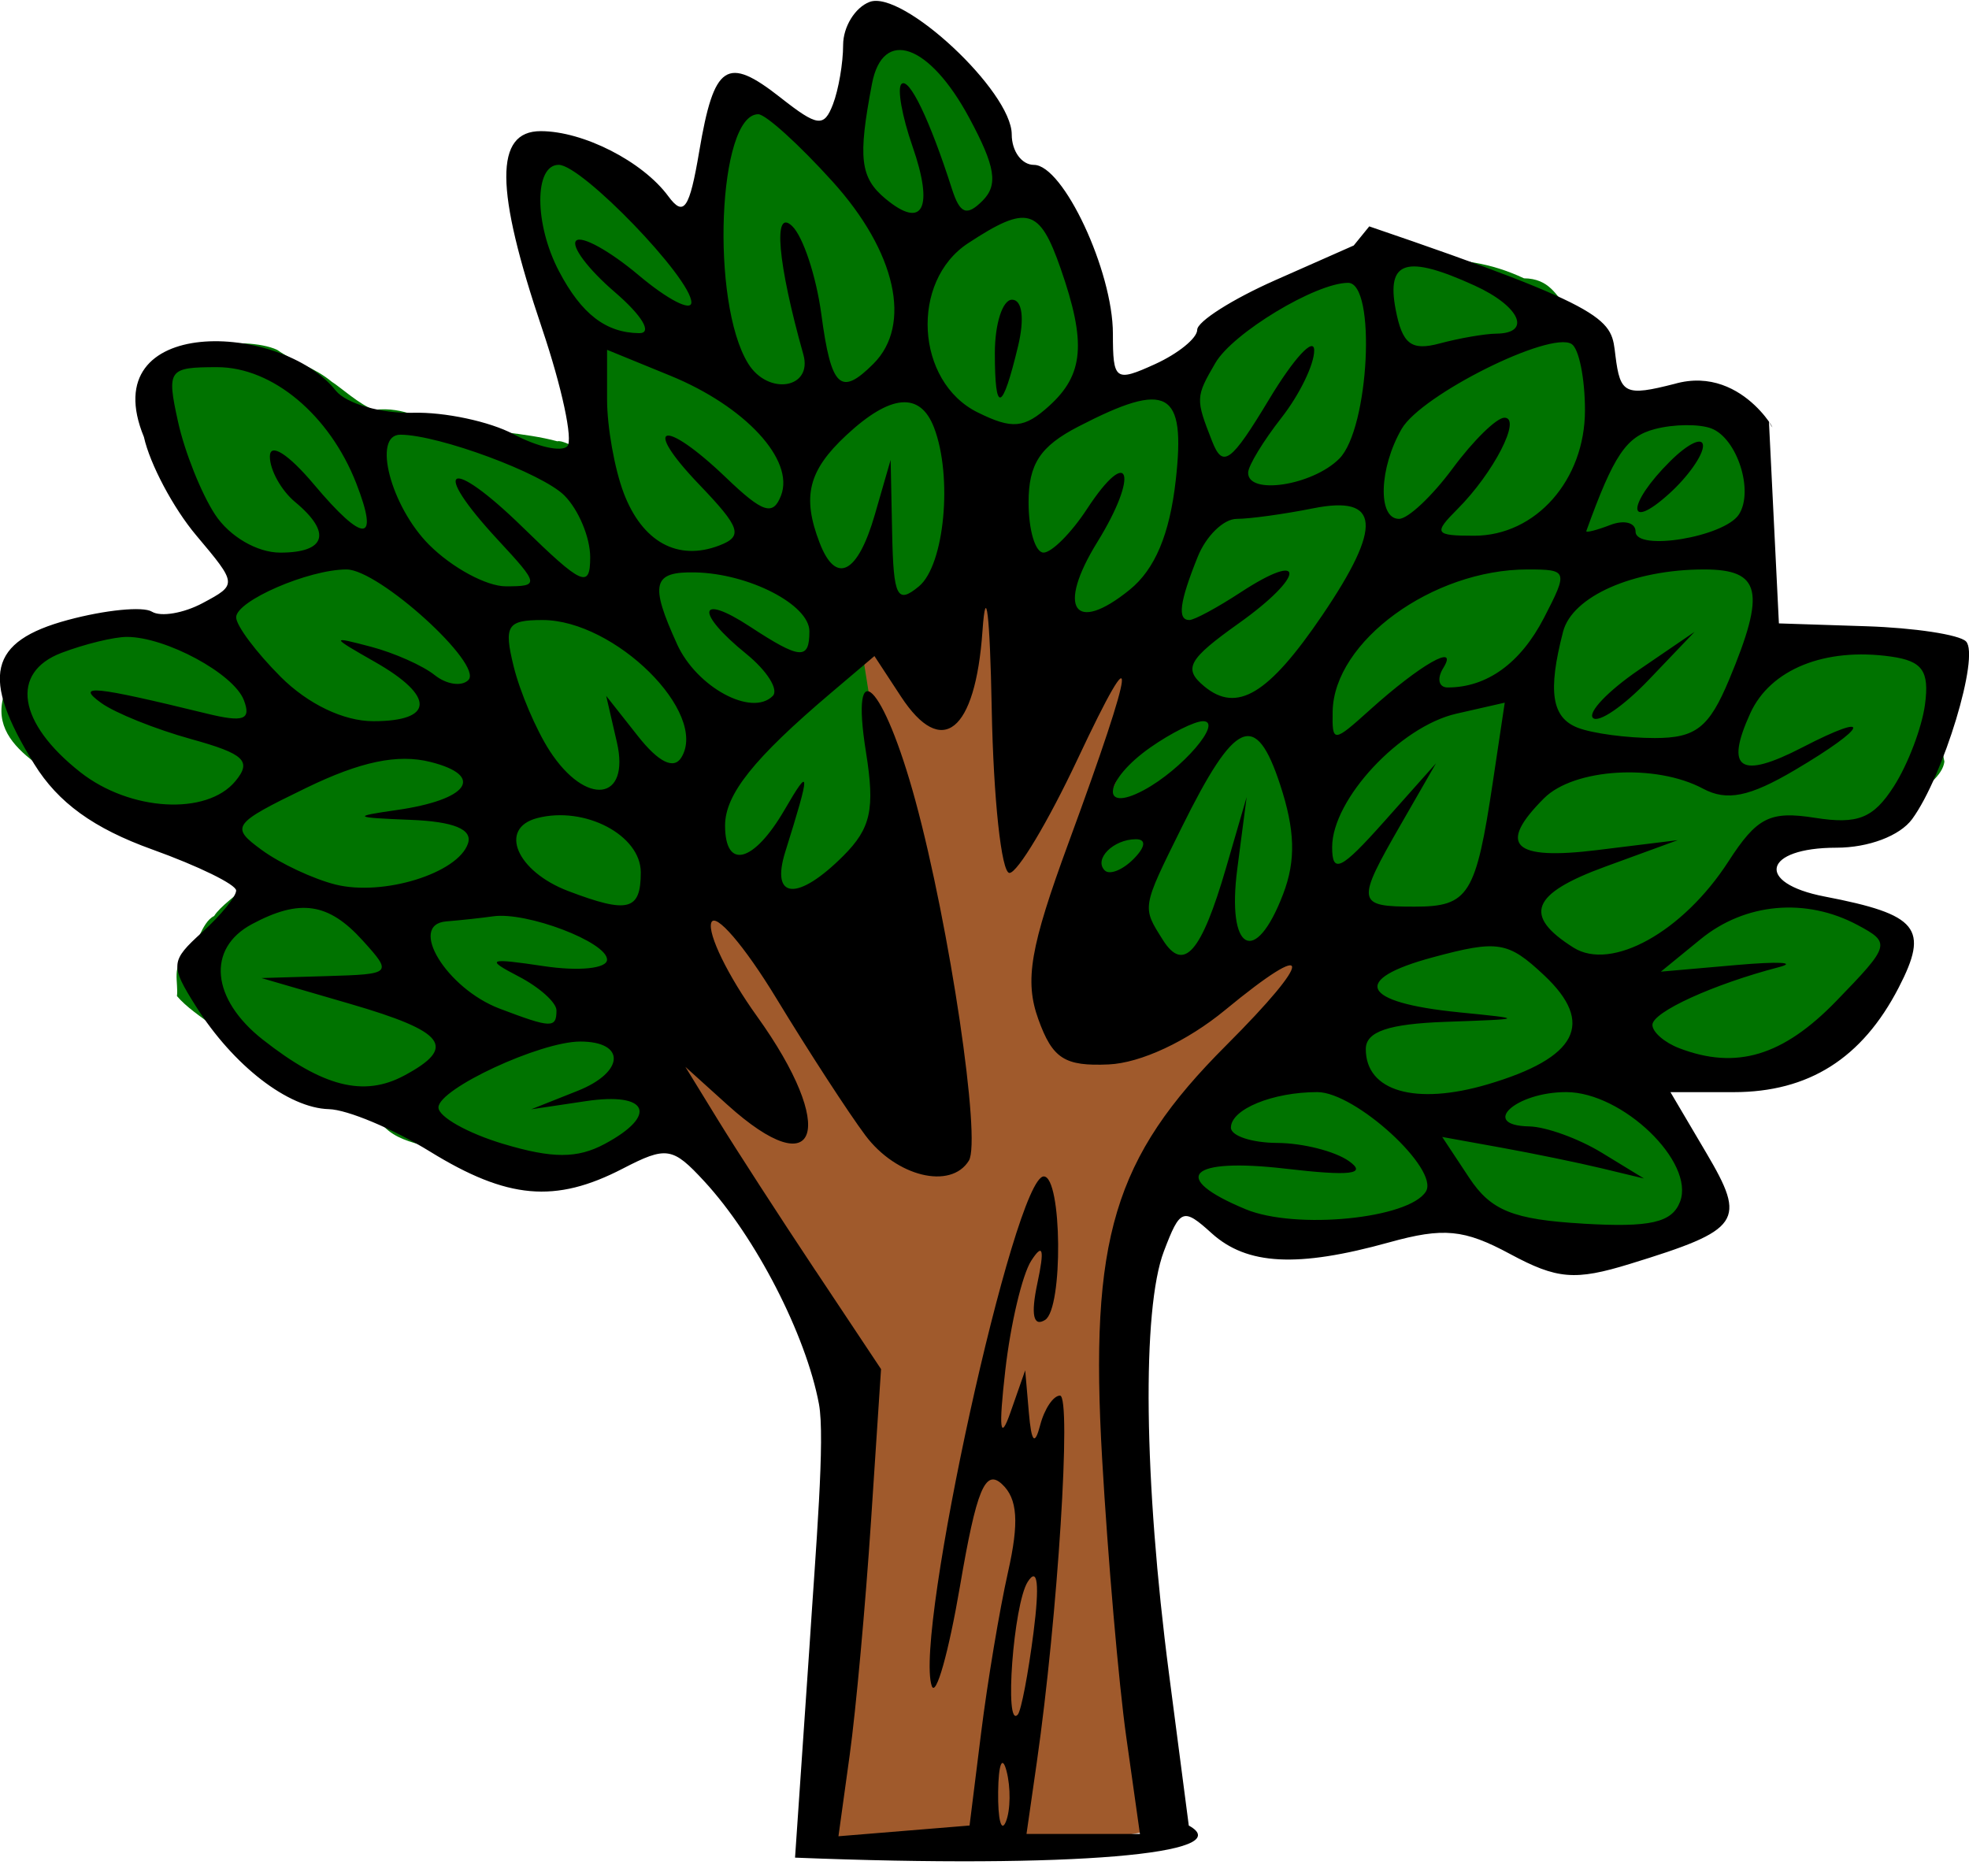
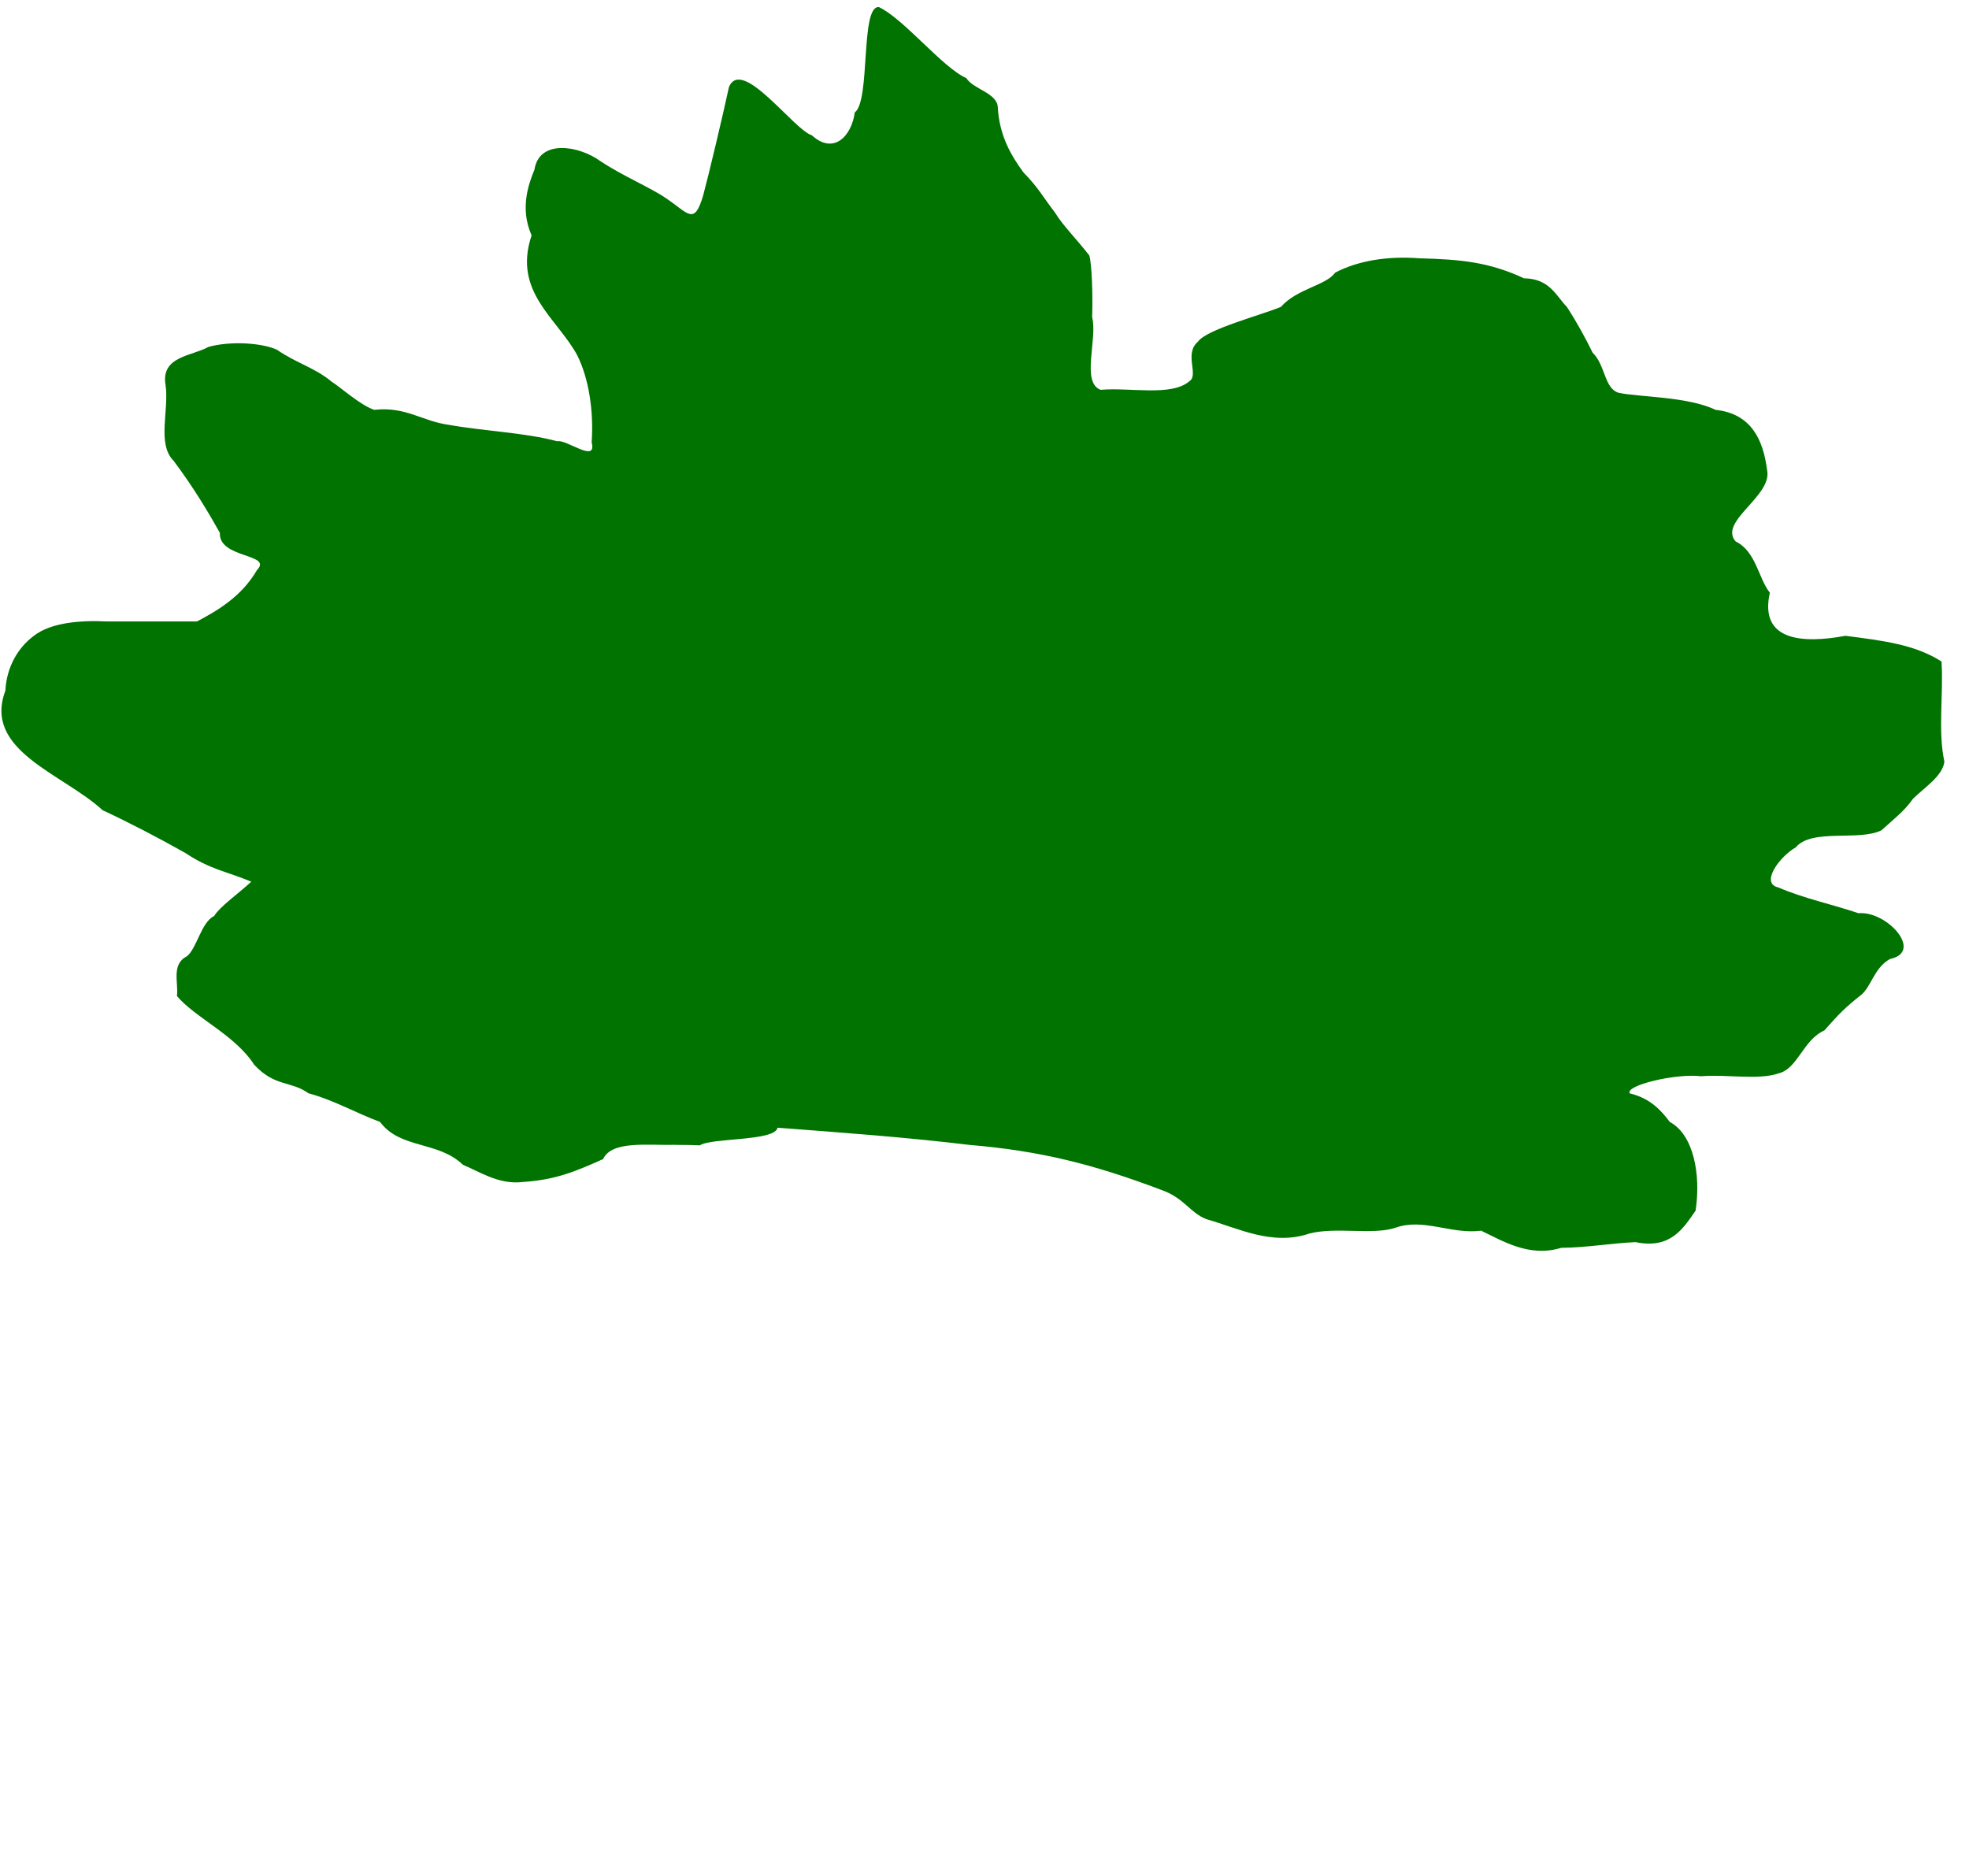
<svg xmlns="http://www.w3.org/2000/svg" width="98.711mm" height="94.039mm" version="1.1" viewBox="0 0 349.76 333.21">
  <g transform="translate(25.039 -406.5)">
-     <path d="m151.81 467.6c-1.878 13.7 1.717 29.615 4.178 40.109 0 0 8.116-15.484 2.105-25.756-1.418-11.005 0.863-22.363-4.825-32.559z" fill="#a40" />
    <g transform="matrix(2.995 0 0 2.995 238.99 -1185.7)">
      <path d="m-48.146 599.52c-1.542 0.05-3.725-0.274-4.241 0.848-1.615 0.721-2.804 1.232-4.75 1.357-1.432 0.182-2.599-0.626-3.562-1.018-1.487-1.431-3.704-0.918-4.919-2.544-1.35-0.494-2.772-1.309-4.241-1.696-1.039-0.752-1.99-0.368-3.223-1.696-1.135-1.767-3.48-2.772-4.58-4.071 0.101-0.781-0.351-1.881 0.584-2.357 0.597-0.462 0.847-2.019 1.621-2.393 0.347-0.562 1.363-1.266 2.205-2.035-1.462-0.615-2.419-0.709-3.901-1.696-1.521-0.863-3.399-1.839-4.919-2.544-2.363-2.175-7.105-3.522-5.767-7.09 0.074-1.431 0.774-2.582 1.696-3.257 0.983-0.766 2.682-0.931 4.342-0.848h5.326c1.234-0.651 2.651-1.484 3.562-3.053 0.956-0.981-2.279-0.665-2.205-2.205-0.618-1.112-1.564-2.703-2.736-4.263-1.021-1.016-0.256-3.032-0.487-4.524-0.28-1.694 1.595-1.697 2.544-2.239 1.282-0.357 3.154-0.253 4.071 0.17 1.134 0.789 2.249 1.062 3.247 1.898 0.443 0.264 1.704 1.404 2.521 1.664 1.849-0.213 2.863 0.678 4.399 0.886 2.125 0.378 4.566 0.468 6.458 0.98 0.512-0.147 2.371 1.343 2.035 0.068 0.131-1.865-0.173-3.805-0.848-5.157-1.199-2.223-3.843-3.768-2.714-7.124-0.728-1.64-0.147-3.112 0.17-3.901 0.281-1.813 2.626-1.437 3.901-0.509 1.333 0.887 2.968 1.565 3.901 2.205 1.324 0.889 1.673 1.651 2.205-0.17 0.303-1.115 1.171-4.757 1.527-6.418 0.757-1.836 3.849 2.536 4.919 2.856 1.278 1.171 2.356 0.065 2.544-1.357 0.947-0.686 0.315-6.343 1.431-6.248 1.467 0.686 3.786 3.596 5.184 4.213 0.414 0.658 1.789 0.867 1.866 1.696 0.088 1.744 0.823 2.94 1.527 3.901 0.893 0.914 1.146 1.441 1.866 2.375 0.501 0.814 1.198 1.473 2.035 2.544 0.153 0.454 0.218 2.446 0.17 3.664 0.336 1.27-0.673 3.884 0.509 4.309 1.714-0.159 4.188 0.412 5.258-0.509 0.584-0.374-0.339-1.626 0.512-2.35 0.495-0.72 3.694-1.559 4.916-2.06 0.977-1.1 2.661-1.256 3.223-2.035 1.355-0.708 3.102-0.993 4.987-0.848 2.522 0.062 4.174 0.241 6.208 1.187 1.522 0.017 1.901 1.035 2.544 1.696 0.607 0.933 1.112 1.867 1.527 2.714 0.766 0.745 0.685 2.106 1.527 2.375 1.158 0.266 4.102 0.212 5.767 1.018 2.141 0.227 2.825 1.805 3.053 3.562 0.345 1.543-2.9 3.05-1.866 4.241 1.215 0.592 1.349 2.189 2.031 3.041-0.647 2.884 1.968 3.024 4.483 2.557 2.23 0.285 4.146 0.522 5.699 1.527 0.125 1.951-0.228 4.098 0.17 5.937-0.105 0.854-1.17 1.523-1.866 2.205-0.499 0.719-1.101 1.172-1.866 1.866-1.319 0.666-4.132-0.133-5.089 1.018-0.933 0.52-2.14 2.141-1.018 2.375 1.457 0.636 3.177 0.997 4.75 1.527 1.682-0.148 3.881 2.291 1.866 2.714-0.939 0.512-1.106 1.63-1.714 2.13-0.921 0.731-1.257 1.062-2.187 2.111-1.262 0.562-1.569 2.269-2.714 2.544-1.171 0.412-3.123 0.043-4.58 0.17-1.544-0.186-4.553 0.558-4.241 1.018 1.204 0.279 1.872 1.018 2.375 1.696 1.387 0.73 1.86 3.084 1.527 5.258-0.752 1.091-1.506 2.293-3.562 1.866-1.513 0.07-2.844 0.323-4.41 0.339-1.901 0.585-3.48-0.42-4.75-1.018-1.76 0.236-3.429-0.772-5.089-0.17-1.342 0.442-3.508-0.067-5.089 0.339-2.221 0.75-4.238-0.324-6.106-0.848-1.018-0.4-1.296-1.25-2.689-1.742-4.019-1.518-7.166-2.313-11.39-2.668-3.784-0.458-7.617-0.732-11.365-1.018-0.137 0.809-3.92 0.588-4.611 1.047l-0.531-0.02-0.965-9e-3z" fill="#007300" fill-rule="evenodd" />
-       <path d="m-31.563 568.55c-0.193 7.671-2.733-0.318-5.109-0.187-3.729 3.953-0.472-2.752-0.218 2.727l1.657 10.39c1.114 5.731 3.092 12.543 2.473 17.91-5.824-2.864-6.87-11.165-12.32-14.771-4.934-0.098-1.683 5.653-0.074 7.799 0.981 1.382 4.037 6.097 0.844 2.82-2.335-2.899-5.748 0.546-3.283 3.08 2.92 5.79 8.725 10.772 9.665 17.056-0.65 9.257-0.588 16.205-2.099 25.339 0 0 3.997 2.754 10.882-0.258 5.841 1.522 7.814-0.819 11.15-0.049-1.288-13.162-4.897-24.868-1.574-37.859 1.655-5.742 8.687-8.415 9.871-14.117-3.859-3.764-7.276 3.493-11.43 4.096-4.775 2.446-6.273-2.535-5.007-4.939 1.426-4.637 5.553-11.251 6.446-16.038-4.509-4.014-5.868 5.803-7.564 6.209-0.279-4.75 0.099-9.591-1.93-14.039zm3.897 49.527c2.45 2.249-1.671-1.357 0 0z" fill="#a05a2c" />
-       <path d="m-40.159 629.47c0.388-6.037 0.951-12.569 0.574-14.575-0.771-4.112-3.754-9.907-6.797-13.205-1.886-2.044-2.243-2.1-4.853-0.75-3.989 2.063-6.826 1.81-11.416-1.017-2.2-1.355-4.9-2.488-6-2.517-2.412-0.064-5.662-2.578-7.883-6.096-1.54-2.44-1.519-2.691 0.375-4.405 1.105-1 2.008-2.109 2.008-2.465 0-0.356-2.239-1.452-4.975-2.436-3.477-1.25-5.585-2.776-7-5.066-3.199-5.175-2.707-7.28 1.998-8.547 2.213-0.596 4.453-0.817 4.979-0.492s1.884 0.095 3.018-0.512c2.053-1.099 2.052-1.115-0.395-4.022-1.351-1.605-2.743-4.227-3.095-5.825-3.002-7.287 8.159-6.833 11.386-2.741 0.639 0.77 2.696 1.356 4.571 1.303 1.875-0.053 4.556 0.518 5.959 1.268 1.403 0.751 2.84 1.075 3.195 0.72 0.354-0.354-0.32-3.499-1.498-6.989-2.802-8.296-2.825-11.703-0.077-11.703 2.524 0 6.042 1.795 7.563 3.858 0.924 1.253 1.258 0.769 1.837-2.658 0.878-5.196 1.633-5.697 4.813-3.196 2.205 1.735 2.588 1.784 3.118 0.405 0.332-0.865 0.604-2.45 0.604-3.522s0.705-2.22 1.566-2.55c1.947-0.747 8.434 5.299 8.434 7.86 0 0.992 0.592 1.804 1.315 1.804 1.738 0 4.685 6.297 4.685 10.012 0 2.778 0.141 2.88 2.5 1.806 1.375-0.626 2.5-1.542 2.5-2.035 0-0.493 2.089-1.82 4.642-2.949l4.642-2.053 0.921-1.133c14.645 4.99 14.338 5.549 14.602 7.677 0.28 2.264 0.587 2.41 3.5 1.665 4.309-1.236 6.498 3.85 5.604 2.25l0.295 5.978 0.295 5.978 5.183 0.169c2.851 0.093 5.511 0.497 5.912 0.897 0.834 0.834-1.336 8.002-3.191 10.539-0.728 0.995-2.588 1.699-4.49 1.699-4.34 0-4.852 2.097-0.707 2.895 5.562 1.071 6.219 1.881 4.394 5.411-2.167 4.191-5.332 6.193-9.789 6.193h-3.744l2.121 3.595c2.409 4.083 2.084 4.558-4.521 6.591-3.261 1.004-4.322 0.916-7.114-0.588-2.724-1.467-3.942-1.584-7.168-0.689-5.436 1.51-8.435 1.355-10.531-0.542-1.688-1.528-1.869-1.46-2.829 1.065-1.314 3.455-1.192 13.619 0.301 25.067l1.173 9c3.036 1.671-6.878 2.562-23.353 1.904zm-43.234-52.049c2.947 2.318 7.494 2.583 9.194 0.534 0.992-1.195 0.543-1.622-2.628-2.5-2.103-0.582-4.499-1.545-5.324-2.139-1.56-1.124-0.477-1.016 6.261 0.629 2.188 0.534 2.644 0.368 2.195-0.802-0.603-1.571-4.632-3.747-6.938-3.747-0.763 0-2.506 0.425-3.874 0.945-3.068 1.166-2.597 4.16 1.113 7.079zm7.988-15.289c0.855 1.305 2.494 2.265 3.869 2.265 2.723 0 3.072-1.185 0.885-3-0.825-0.685-1.5-1.899-1.5-2.699 0-0.85 1.091-0.157 2.624 1.665 2.95 3.506 3.886 3.478 2.5-0.077-1.583-4.056-4.971-6.889-8.242-6.889-2.907 0-3.009 0.142-2.33 3.235 0.391 1.779 1.378 4.254 2.194 5.5zm2.836 31.151c3.559 2.8 5.983 3.417 8.38 2.134 3.16-1.691 2.472-2.605-3.212-4.259l-5.25-1.528 3.905-0.116c3.84-0.114 3.875-0.15 2.095-2.116-2.027-2.24-3.719-2.489-6.566-0.965-2.696 1.443-2.412 4.444 0.648 6.851zm1.054-21.523c1.621 1.621 3.739 2.636 5.5 2.636 3.619 0 3.667-1.478 0.114-3.505-2.659-1.516-2.667-1.547-0.25-0.91 1.375 0.362 3.073 1.118 3.774 1.679 0.701 0.561 1.601 0.694 1.999 0.295 0.912-0.912-5.308-6.56-7.224-6.56-2.251 0-6.549 1.863-6.549 2.839 0 0.489 1.186 2.075 2.636 3.525zm3.254 12.323c2.829 0.71 7.274-0.668 7.861-2.437 0.279-0.839-0.844-1.299-3.418-1.4-3.384-0.132-3.482-0.2-0.833-0.577 4.287-0.61 5.296-2.035 2.021-2.857-1.939-0.487-4.147-0.025-7.372 1.542-4.391 2.133-4.512 2.304-2.627 3.683 1.087 0.795 3.053 1.716 4.368 2.046zm5.564-20.142c1.35 1.35 3.393 2.455 4.54 2.455 2.004 0 1.986-0.108-0.455-2.74-4.095-4.416-2.914-5.031 1.46-0.76 3.527 3.444 4 3.654 4 1.774 0-1.172-0.69-2.822-1.534-3.665-1.32-1.32-7.431-3.587-9.716-3.603-1.694-0.013-0.582 4.253 1.705 6.54zm4.171 27.502c3.067 1.166 3.374 1.175 3.374 0.105 0-0.466-1.012-1.373-2.25-2.016-1.987-1.032-1.811-1.103 1.5-0.608 2.09 0.313 3.75 0.142 3.75-0.386 0-1.04-4.76-2.853-6.75-2.57-0.688 0.098-1.941 0.233-2.785 0.302-2.301 0.187 0.015 3.977 3.161 5.173zm0.227 8.026c2.904 0.87 4.381 0.871 6 5e-3 3.197-1.711 2.597-3.096-1.103-2.544l-3.25 0.485 2.756-1.095c2.781-1.105 2.876-2.924 0.153-2.924-2.372 0-8.409 2.806-8.409 3.909 0 0.556 1.734 1.53 3.853 2.165zm2.738-23.324c2.152 3.327 4.798 2.996 3.992-0.5l-0.634-2.75 1.883 2.386c1.222 1.549 2.124 1.995 2.572 1.271 1.632-2.64-3.937-8.157-8.234-8.157-2.1 0-2.305 0.329-1.71 2.75 0.372 1.512 1.331 3.763 2.131 5zm1.111 8.327c3.549 1.349 4.298 1.156 4.298-1.109 0-2.212-3.327-3.956-6.144-3.22-2.314 0.605-1.224 3.162 1.845 4.329zm-0.552-36.761c1.333 2.534 2.777 3.647 4.756 3.669 0.803 9e-3 0.179-1.039-1.457-2.444-1.574-1.353-2.601-2.721-2.281-3.041 0.32-0.32 1.988 0.602 3.707 2.049 1.719 1.446 3.126 2.172 3.126 1.612 0-1.426-6.493-8.16-7.868-8.16-1.464 0-1.454 3.519 0.018 6.316zm3.835 13.145c1.107 2.911 3.205 4.064 5.674 3.117 1.425-0.547 1.258-1.055-1.187-3.607-3.479-3.631-2.131-3.977 1.593-0.409 2.179 2.087 2.781 2.282 3.255 1.049 0.81-2.111-2.126-5.286-6.569-7.104l-3.75-1.534v2.948c0 1.622 0.443 4.114 0.985 5.539zm3.167 8.973c1.163 2.553 4.429 4.321 5.674 3.071 0.371-0.373-0.338-1.498-1.575-2.502-3.027-2.454-2.87-3.64 0.215-1.619 2.993 1.961 3.535 2.005 3.535 0.284 0-1.572-3.568-3.418-6.75-3.492-2.55-0.059-2.736 0.663-1.098 4.257zm8.223 37.17 3.875 5.826-0.596 9.035c-0.328 4.969-0.896 11.204-1.263 13.854l-0.667 4.819 7.776-0.637 0.686-5.5c0.377-3.025 1.095-7.315 1.595-9.533 0.665-2.948 0.57-4.35-0.352-5.211-1.002-0.936-1.515 0.305-2.494 6.033-0.678 3.966-1.433 6.636-1.677 5.932-1.061-3.057 4.911-30.224 6.644-30.22 1.087 3e-3 1.158 7.844 0.077 8.512-0.698 0.432-0.854-0.311-0.456-2.179 0.433-2.033 0.33-2.41-0.365-1.334-0.532 0.825-1.225 3.75-1.539 6.5-0.4 3.501-0.308 4.25 0.305 2.5l0.876-2.5 0.216 2.5c0.153 1.774 0.349 1.992 0.673 0.75 0.252-0.963 0.78-1.75 1.175-1.75 0.696 0-0.134 13.111-1.376 21.75l-0.611 4.25h3.364 3.364l-0.811-5.75c-0.446-3.163-1.091-10.595-1.432-16.518-0.753-13.064 0.677-17.824 7.358-24.505 5.245-5.245 5.206-6.439-0.068-2.092-2.241 1.847-5 3.137-6.896 3.222-2.62 0.118-3.334-0.34-4.177-2.679-0.827-2.295-0.49-4.257 1.804-10.5 4.011-10.916 4.207-12.758 0.524-4.928-1.746 3.712-3.565 6.75-4.041 6.75s-0.95-4.388-1.052-9.75c-0.106-5.589-0.34-7.547-0.549-4.588-0.423 5.99-2.406 7.58-4.834 3.874l-1.573-2.4-2.573 2.182c-4.577 3.882-6.286 6.022-6.286 7.871 0 2.661 1.706 2.207 3.532-0.939 1.542-2.657 1.547-2.318 0.038 2.5-0.886 2.83 0.737 2.943 3.44 0.24 1.64-1.64 1.888-2.774 1.348-6.153-0.97-6.066 1.037-4.092 2.934 2.886 2.03 7.466 3.911 20.139 3.168 21.342-1.075 1.738-4.304 0.95-6.138-1.499-1.002-1.339-3.378-4.996-5.28-8.128-1.902-3.131-3.639-5.149-3.861-4.484-0.222 0.665 0.997 3.159 2.708 5.541 4.813 6.703 3.665 10.146-1.752 5.255l-2.492-2.25 1.927 3.139c1.06 1.727 3.671 5.761 5.802 8.965zm-4.007-53.817c1.187 1.921 3.843 1.485 3.274-0.537-1.525-5.418-1.815-8.713-0.668-7.621 0.651 0.621 1.433 2.983 1.737 5.25 0.583 4.349 1.138 4.873 3.089 2.921 2.307-2.307 1.337-6.643-2.416-10.797-1.989-2.202-3.977-4.003-4.417-4.003-2.392 0-2.843 11.155-0.599 14.787zm4.239 10.632c0.964 2.511 2.258 1.851 3.274-1.668l0.938-3.25 0.09 4.372c0.078 3.768 0.297 4.2 1.59 3.128 1.515-1.257 2.012-6.502 0.893-9.418-0.822-2.143-2.579-1.988-5.204 0.457-2.254 2.1-2.635 3.635-1.582 6.379zm3.917-20.398c2.216 1.839 2.87 0.55 1.587-3.131-0.616-1.767-0.91-3.423-0.653-3.68 0.447-0.447 1.682 2.115 2.993 6.209 0.479 1.496 0.879 1.652 1.819 0.712 0.94-0.94 0.768-2.019-0.783-4.905-2.369-4.41-5.134-5.384-5.774-2.033-0.843 4.411-0.705 5.571 0.811 6.829zm5.449 12.66c2.057 1.02 2.772 0.956 4.25-0.382 2.055-1.86 2.213-3.751 0.679-8.149-1.254-3.598-1.984-3.797-5.489-1.5-3.447 2.259-3.115 8.209 0.56 10.032zm2.046-6.68c0.605 0 0.751 1.117 0.359 2.75-0.942 3.926-1.378 4.058-1.378 0.417 0-1.742 0.459-3.167 1.019-3.167zm-0.363 90.269c0.274-0.677 0.291-2.027 0.037-3-0.254-0.973-0.478-0.419-0.498 1.231-0.02 1.65 0.187 2.446 0.461 1.769zm0.706-6.352c0.199-0.229 0.618-2.418 0.931-4.865 0.368-2.878 0.246-3.937-0.347-3-0.845 1.336-1.4 8.803-0.584 7.865zm1.523-68.917c0.487 0 1.648-1.164 2.58-2.587 2.534-3.868 3.103-2.067 0.617 1.955-2.437 3.942-1.382 5.506 1.913 2.837 1.5-1.215 2.373-3.287 2.734-6.495 0.602-5.34-0.47-5.93-5.779-3.185-2.264 1.171-2.95 2.218-2.95 4.5 0 1.636 0.398 2.974 0.885 2.974zm5.332 18.183c0.718-0.718 0.777-1.183 0.15-1.183-1.335 0-2.517 1.183-1.85 1.85 0.284 0.284 1.049-0.016 1.7-0.667zm0.616-4.094c2.265-1.212 4.737-4.09 3.513-4.09-0.495 0-1.9 0.701-3.122 1.557-2.733 1.914-3.047 3.955-0.39 2.533zm1.129 8.881c1.238 1.958 2.286 0.761 3.756-4.291l1.216-4.18-0.554 4.25c-0.641 4.911 1.061 5.849 2.72 1.5 0.761-1.993 0.71-3.78-0.182-6.492-1.451-4.409-2.656-3.883-5.841 2.552-2.372 4.791-2.356 4.697-1.114 6.66zm1.574-18.971c0.294 0 1.658-0.736 3.031-1.635 3.926-2.572 3.845-0.977-0.093 1.825-3.016 2.146-3.318 2.695-2.056 3.742 1.942 1.611 3.816 0.481 7.009-4.226 3.589-5.291 3.429-7.127-0.551-6.331-1.719 0.344-3.758 0.625-4.532 0.625-0.774 0-1.814 1.012-2.312 2.25-1.079 2.684-1.22 3.75-0.496 3.75zm1.349-10.606c0.638 1.627 1.117 1.274 3.391-2.5 1.456-2.417 2.655-3.719 2.664-2.894 9e-3 0.825-0.863 2.625-1.939 4s-1.966 2.837-1.978 3.25c-0.04 1.363 3.806 0.779 5.406-0.821 1.776-1.776 2.208-10.429 0.522-10.429-1.911 0-6.834 2.971-7.87 4.75-1.179 2.025-1.184 2.128-0.196 4.644zm1.99 45.554c2.964 1.228 9.691 0.565 10.691-1.053 0.814-1.317-4.185-5.895-6.438-5.895-2.653 0-5.127 1.017-5.127 2.107 0 0.491 1.238 0.9 2.75 0.908 1.512 8e-3 3.425 0.493 4.25 1.078 1.099 0.778 0.095 0.899-3.75 0.45-5.755-0.671-6.93 0.518-2.376 2.404zm7.376-29.625c2.983-2.685 5.285-3.998 4.346-2.478-0.392 0.635-0.274 1.155 0.264 1.155 2.325 0 4.316-1.439 5.704-4.121 1.445-2.795 1.417-2.879-0.972-2.879-5.63 0-11.486 4.268-11.558 8.424-0.032 1.868 0.033 1.865 2.217-0.101zm0.831 6.639 3.081-3.462-2.081 3.618c-2.677 4.654-2.639 4.882 0.812 4.882 3.214 0 3.636-0.674 4.647-7.422l0.701-4.677-2.871 0.654c-3.341 0.762-7.359 5.074-7.366 7.907-4e-3 1.623 0.527 1.364 3.076-1.5zm4.419 11.303c3.965 0.395 3.958 0.4-0.75 0.567-3.406 0.121-4.75 0.578-4.75 1.618 0 2.503 2.947 3.354 7.231 2.089 5.319-1.571 6.38-3.617 3.35-6.464-2.144-2.014-2.738-2.111-6.596-1.072-4.907 1.321-4.274 2.684 1.515 3.261zm-1.118-39.669c1.165-0.313 2.68-0.575 3.368-0.582 2.116-0.023 1.386-1.631-1.297-2.853-4.048-1.845-5.237-1.484-4.682 1.421 0.393 2.058 0.924 2.467 2.611 2.014zm-2.412 10.404c0.534 0 1.968-1.35 3.188-3 1.22-1.65 2.599-3 3.065-3 1.041 0-0.645 3.279-2.788 5.422-1.437 1.437-1.349 1.578 0.993 1.578 3.653 0 6.571-3.305 6.571-7.441 0-1.893-0.357-3.662-0.794-3.932-1.28-0.791-8.902 3.014-10.073 5.028-1.349 2.322-1.442 5.345-0.163 5.345zm10.907 41.803c3.99 0.235 5.284-0.058 5.761-1.301 0.9-2.346-3.416-6.502-6.753-6.502-3.015 0-5.147 1.978-2.194 2.035 0.995 0.019 2.934 0.723 4.309 1.563l2.5 1.527-2.5-0.602c-1.375-0.331-4.068-0.885-5.984-1.232l-3.484-0.63 1.6 2.419c1.289 1.949 2.599 2.478 6.745 2.721zm0.873-22.161 4.75-0.585-4.3 1.572c-4.392 1.605-4.899 2.898-1.882 4.8 2.253 1.421 6.49-0.931 9.182-5.097 1.705-2.639 2.465-3.022 5.152-2.599 2.529 0.398 3.451 0.029 4.668-1.868 0.834-1.301 1.666-3.49 1.848-4.865 0.263-1.983-0.155-2.569-2.02-2.833-3.916-0.554-7.154 0.751-8.345 3.365-1.52 3.337-0.603 3.933 3.103 2.016 4.241-2.193 3.907-1.226-0.468 1.356-2.682 1.582-4.024 1.854-5.434 1.099-2.805-1.501-7.655-1.209-9.433 0.569-2.79 2.79-1.857 3.691 3.179 3.071zm-1.168-7.249c0.87 0.334 2.918 0.607 4.551 0.607 2.443 0 3.226-0.615 4.418-3.468 2.187-5.234 1.892-6.532-1.486-6.532-4.204 0-7.822 1.597-8.365 3.693-0.919 3.544-0.678 5.101 0.882 5.7zm3.611-3.434 3.308-2.259-2.72 2.847c-1.496 1.566-2.984 2.583-3.308 2.259-0.323-0.323 0.901-1.605 2.72-2.847zm-1.692-8.597c0.825-0.317 1.5-0.14 1.5 0.393 0 1.189 5.258 0.319 6.127-1.014 0.902-1.383-0.098-4.515-1.629-5.103-0.718-0.275-2.227-0.26-3.353 0.035-1.703 0.445-2.438 1.539-4.066 6.046-0.043 0.12 0.596-0.04 1.421-0.357zm3.559-3.787c1.067-1.059 1.941-1.466 1.941-0.905 0 0.561-0.9 1.835-2 2.83-2.564 2.321-2.512 0.626 0.059-1.925zm0.522 34.818c3.39 1.301 6.159 0.47 9.329-2.801 3.203-3.304 3.241-3.441 1.262-4.5-3.07-1.643-6.673-1.319-9.312 0.836l-2.361 1.928 4.5-0.395c2.475-0.217 3.6-0.159 2.5 0.128-3.896 1.018-7.5 2.663-7.5 3.425 0 0.424 0.712 1.045 1.582 1.379z" />
    </g>
  </g>
</svg>